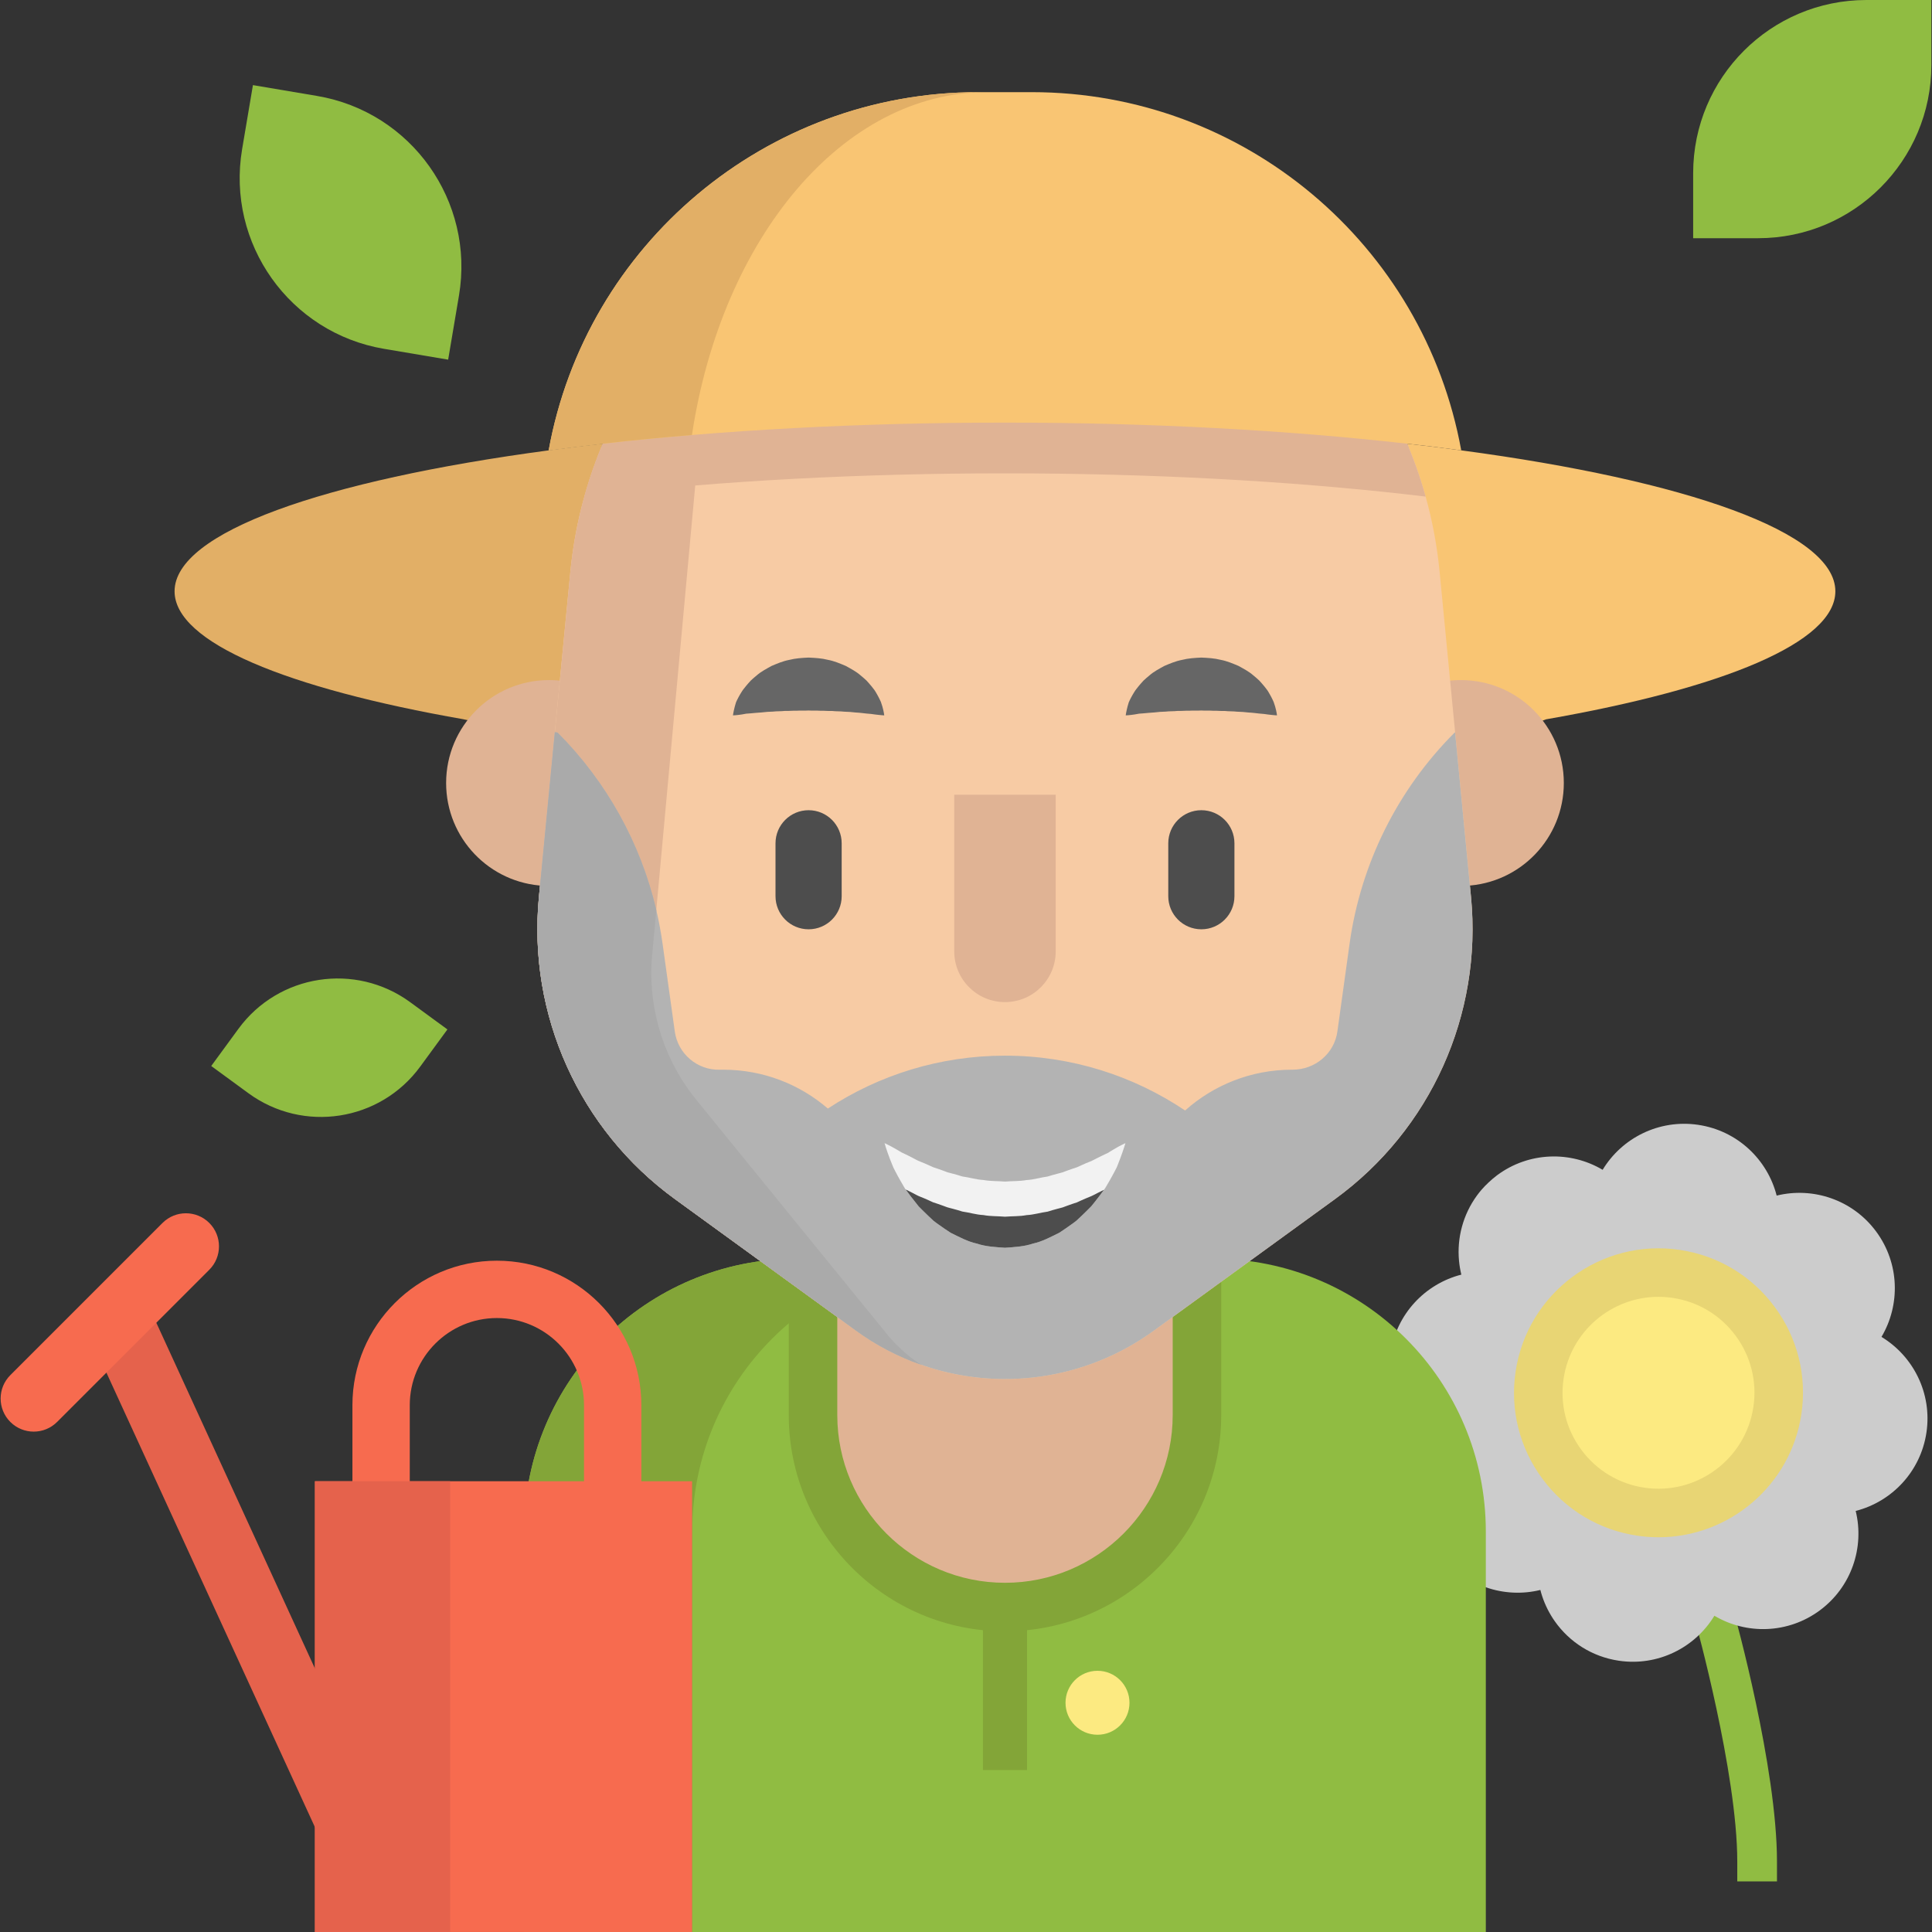
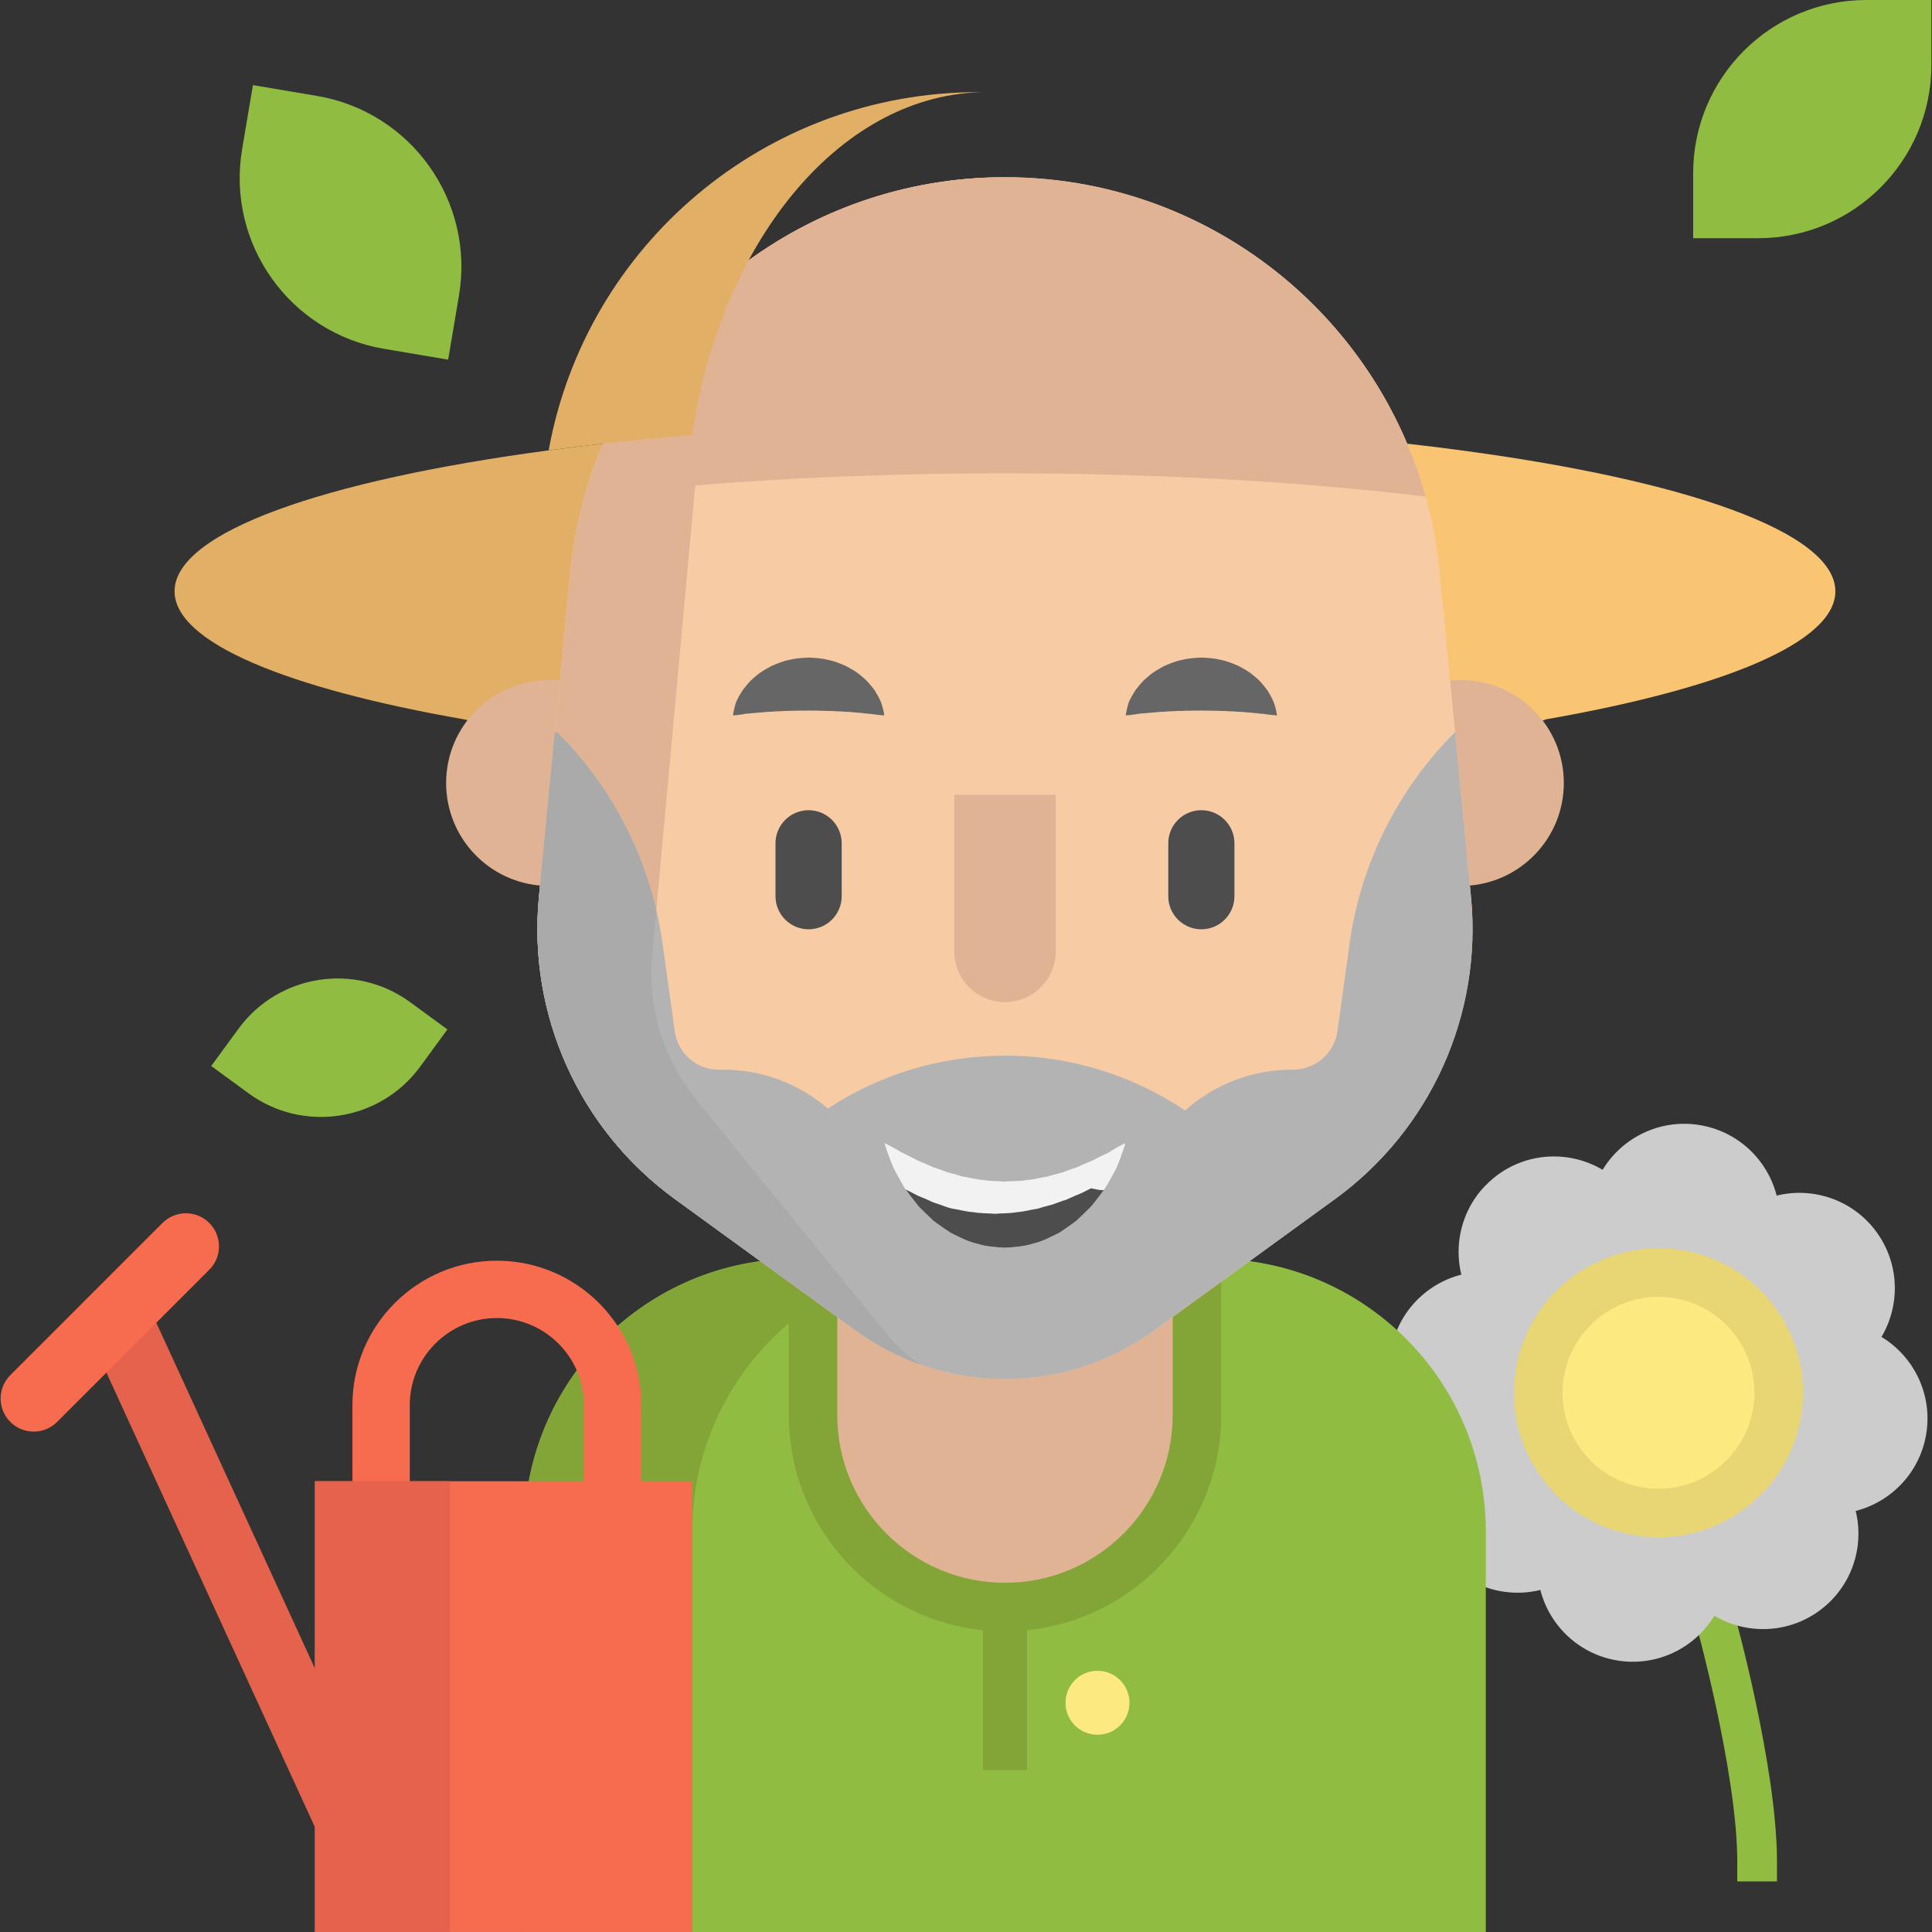
<svg xmlns="http://www.w3.org/2000/svg" version="1.1" id="Layer_1" x="0px" y="0px" viewBox="0 0 512.001 512.001" style="enable-background:new 0 0 512.001 512.001;" xml:space="preserve">
  <rect x="0" y="0" width="512.001" height="512.001" fill="#333333" stroke="none" />
  <path style="fill:#90BC42;" d="M470.916,498.599h-10.521v-5.261c0-23.538-11.022-63.334-11.133-63.734l-1.412-5.067l10.133-2.827  l1.415,5.067c0.47,1.686,11.52,41.578,11.52,66.561v5.261H470.916z" />
  <path style="fill:#E2AF66;" d="M159.734,117.584c-4.477,10.58,18.003,21.99,16.846,33.973l-8.768,17.664  c28.829-6.628,27.075,36.825,25.719,36.825c-8.698,0-29.811-7.014-70.611-15.408l-0.012-0.012  c-46.926-8.207-76.643-20.365-76.643-33.926c0-15.618,39.409-29.367,99.135-37.351C150.054,118.718,154.836,118.134,159.734,117.584  z" />
  <path style="fill:#F9C573;" d="M486.39,156.7c0,13.561-29.729,25.719-76.655,33.926h-0.012  c-25.608,9.269-42.773,19.192-47.247,26.637c-16.849,28.037-10.237-3.546-11.534-3.359l-17.586-7.777l9.814-63.795  c-1.157-11.983,34.218-14.169,29.741-24.749c4.898,0.549,9.68,1.134,14.333,1.765C446.969,127.334,486.39,141.082,486.39,156.7z" />
  <path style="fill:#CCCCCC;" d="M498.612,354.294c5.037-8.493,4.813-19.531-1.438-27.959c-6.252-8.428-16.75-11.844-26.34-9.488  c-2.444-9.567-10.407-17.214-20.787-18.753s-20.219,3.469-25.333,11.916c-8.493-5.037-19.531-4.813-27.959,1.438  c-0.798,0.593-1.537,1.235-2.246,1.899c-0.693,0.65-1.356,1.321-1.96,2.032c-0.408,0.479-0.795,0.97-1.162,1.474  c-3.672,5.033-5.311,11.221-4.732,17.307c0.116,1.217,0.32,2.429,0.615,3.629c-9.567,2.444-17.214,10.407-18.753,20.787  c-1.538,10.38,3.47,20.219,11.916,25.333c-5.037,8.493-4.814,19.531,1.438,27.959c6.252,8.428,16.75,11.844,26.339,9.487l0,0  c0.611,2.392,1.566,4.663,2.82,6.75c0.313,0.521,0.645,1.031,0.994,1.529c3.844,5.471,9.838,9.415,16.973,10.474  c10.38,1.538,20.219-3.469,25.333-11.916c8.493,5.037,19.531,4.813,27.959-1.438c8.428-6.252,11.844-16.75,9.487-26.339  c9.567-2.444,17.214-10.407,18.754-20.787C512.067,369.247,507.059,359.409,498.612,354.294z" />
  <path style="fill:#90BC42;" d="M321.459,333.573H211.207c-39.93,0-72.301,32.37-72.301,72.301v106.127h254.853V405.874  C393.759,365.943,361.389,333.573,321.459,333.573z" />
  <path style="fill:#E0B394;" d="M317.205,310.064v64.948c0,28.093-22.779,50.872-50.872,50.872  c-28.103,0-50.872-22.779-50.872-50.872v-64.948H317.205z" />
  <path style="fill:#83A538;" d="M266.333,432.314c-31.596,0-57.302-25.706-57.302-57.302v-64.948c0-3.552,2.879-6.43,6.43-6.43  h101.745c3.55,0,6.43,2.878,6.43,6.43v64.948C323.636,406.609,297.93,432.314,266.333,432.314z M221.89,316.495v58.518  c0,24.506,19.937,44.443,44.443,44.443c24.507,0,44.444-19.937,44.444-44.443v-58.518H221.89z" />
  <g>
    <path style="fill:#E0B394;" d="M144.263,234.753c-14.496-0.643-26.035-12.602-26.035-27.251c0-15.057,12.205-27.274,27.274-27.274   c1.356,0,2.689,0.094,3.998,0.292L144.263,234.753z" />
    <path style="fill:#E0B394;" d="M388.384,234.753c14.496-0.643,26.046-12.602,26.046-27.251c0-15.057-12.217-27.274-27.286-27.274   c-1.356,0-2.7,0.105-3.998,0.292L388.384,234.753z" />
  </g>
  <path style="fill:#83A538;" d="M255.755,333.573h-44.548c-39.93,0-72.301,32.37-72.301,72.301v106.127h44.548V405.874  C183.454,365.943,215.824,333.573,255.755,333.573z" />
  <path style="fill:#F7CBA4;" d="M353.773,317.784l-47.989,34.861c-23.521,17.091-55.378,17.091-78.911,0l-47.989-34.861  c-25.357-18.424-39.081-48.89-36.065-80.092l8.324-86.135c0.666-6.851,1.917-13.526,3.718-19.956  c13.678-49.229,58.756-84.639,111.469-84.639c29.799,0,57.166,11.316,77.8,30.045c15.852,14.403,27.742,33.201,33.68,54.595  c1.789,6.43,3.04,13.105,3.706,19.956l8.324,86.135C392.854,268.894,379.129,299.359,353.773,317.784z" />
  <g>
    <path style="fill:#E0B394;" d="M172.685,254.662c-0.807,13.643,3.636,27.063,12.427,37.526l50.156,61.632   c2.619,3.121,5.588,5.74,8.803,7.833c-6.032-2.104-11.831-5.12-17.197-9.013l-47.989-34.861   c-25.357-18.424-39.07-48.89-36.053-80.092l8.312-86.135c5.682-58.745,54.618-103.706,113.456-104.56   c-36.241,0.877-77.278,35.036-79.417,71.417L172.685,254.662z" />
    <path style="fill:#E0B394;" d="M377.808,131.601c-1.625-0.199-3.25-0.386-4.898-0.573c-31.576-3.566-67.91-5.588-106.582-5.588   s-75.018,2.022-106.594,5.588c-1.637,0.187-3.262,0.374-4.875,0.573c13.678-49.229,58.756-84.639,111.469-84.639   c29.799,0,57.166,11.316,77.8,30.045C359.98,91.408,371.87,110.207,377.808,131.601z" />
  </g>
-   <path style="fill:#F9C573;" d="M387.243,119.349c-4.653-0.631-9.434-1.216-14.333-1.765c-31.576-3.566-67.91-5.588-106.582-5.588  s-75.018,2.022-106.594,5.588c-4.898,0.549-9.68,1.134-14.333,1.765c9.902-54.513,57.529-94.927,113.842-94.927h14.169  C329.725,24.423,377.341,64.837,387.243,119.349z" />
  <path style="fill:#E2AF66;" d="M259.243,24.423h2.186c-37.912,0-70.131,38.415-78.057,90.858  c-8.137,0.666-16.028,1.438-23.638,2.303c-4.898,0.549-9.68,1.134-14.333,1.765C155.303,64.837,202.93,24.423,259.243,24.423z" />
  <g>
    <rect x="83.459" y="392.543" style="fill:#F76B4F;" width="99.954" height="119.453" />
    <path style="fill:#F76B4F;" d="M169.965,400.147h-15.198v-27.764c0-12.731-10.357-23.088-23.088-23.088   c-12.73,0-23.086,10.357-23.086,23.088v27.764H93.396v-27.764c0-21.111,17.173-38.285,38.284-38.285s38.285,17.174,38.285,38.285   V400.147z" />
  </g>
  <rect x="-16.955" y="414.514" transform="matrix(-0.417 -0.909 0.909 -0.417 -292.423 659.061)" style="fill:#E5624C;" width="164.081" height="17.535" />
  <path style="fill:#F76B4F;" d="M8.937,379.397c-2.243,0-4.488-0.856-6.201-2.568c-3.424-3.424-3.424-8.976,0-12.399l40.33-40.331  c3.425-3.424,8.976-3.424,12.4,0c3.424,3.424,3.424,8.976,0,12.399l-40.33,40.331C13.425,378.541,11.181,379.397,8.937,379.397z" />
  <circle style="fill:#FCEA81;" cx="439.517" cy="369.104" r="31.857" />
  <path style="fill:#E8D574;" d="M439.546,407.391c-1.862,0-3.743-0.137-5.638-0.417c-10.116-1.5-19.043-6.848-25.136-15.062  c-6.093-8.214-8.623-18.309-7.123-28.424c3.096-20.883,22.615-35.35,43.486-32.258c10.116,1.5,19.043,6.848,25.136,15.062  c6.093,8.214,8.623,18.309,7.123,28.424l0,0C474.579,393.703,458.193,407.391,439.546,407.391z M439.505,343.672  c-12.385,0-23.265,9.089-25.136,21.701c-0.996,6.719,0.684,13.422,4.73,18.877c4.047,5.455,9.975,9.007,16.694,10.004  c13.858,2.048,26.823-7.554,28.88-21.424c0.996-6.719-0.684-13.422-4.73-18.877c-4.047-5.455-9.975-9.008-16.694-10.004  C441.991,343.762,440.742,343.672,439.505,343.672z M471.034,373.773h0.012H471.034z" />
  <g>
    <path style="fill:#90BC42;" d="M511.833,0h-17.214c-25.358,0-45.914,20.557-45.914,45.914v17.214h17.214   c25.358,0,45.914-20.557,45.914-45.914V0z" />
    <path style="fill:#90BC42;" d="M67.03,22.557L64.164,39.53c-4.221,25.004,12.626,48.697,37.629,52.918l16.973,2.865l2.865-16.973   c4.221-25.004-12.626-48.697-37.629-52.918L67.03,22.557z" />
    <path style="fill:#90BC42;" d="M55.976,282.501l9.855,7.213c14.517,10.625,34.901,7.47,45.526-7.048l7.213-9.855l-9.855-7.213   c-14.517-10.625-34.901-7.47-45.526,7.048L55.976,282.501z" />
  </g>
  <path style="fill:#B3B3B3;" d="M353.773,317.784l-47.989,34.861c-18.167,13.199-41.291,16.203-61.714,9.013  c-0.047-0.023-0.105-0.035-0.152-0.047c-5.986-2.116-11.726-5.097-17.045-8.967l-47.989-34.861  c-25.368-18.424-39.081-48.89-36.065-80.092l0.281-2.934l3.928-40.695l0.713,0.07c12.988,12.988,22.025,29.296,26.187,47.054  c0.69,2.934,1.239,5.904,1.66,8.908l3.238,23.252c0.818,5.904,5.927,10.276,11.889,10.147c0.316-0.012,0.631-0.012,0.935-0.012  c10.603,0,20.295,3.881,27.742,10.299c13.491-8.85,29.6-14.017,46.926-14.017c17.676,0,34.101,5.366,47.744,14.531  c7.529-6.722,17.466-10.814,28.349-10.814h0.117c5.962,0.012,11.083-4.244,11.901-10.159l3.227-23.229  c2.946-21.183,12.719-40.835,27.847-55.962l0.117-0.012l3.928,40.636l0.281,2.934C392.842,268.894,379.129,299.359,353.773,317.784z  " />
  <circle style="fill:#FCEA81;" cx="290.849" cy="451.253" r="8.476" />
  <rect x="260.488" y="425.826" style="fill:#83A538;" width="11.69" height="43.255" />
  <rect x="83.459" y="392.543" style="fill:#E5624C;" width="35.836" height="119.453" />
  <path style="fill:#F2F2F2;" d="M298.251,302.951c0,0-0.465,1.637-1.444,4.22c-0.236,0.666-0.513,1.368-0.823,2.128  c-0.367,0.748-0.791,1.508-1.247,2.361c-0.457,0.853-0.979,1.719-1.533,2.677c-0.195,0.362-0.408,0.666-0.636,0.982  c-0.082,0.117-0.171,0.234-0.261,0.351c-0.318,0.421-0.644,0.865-0.978,1.309c-0.669,0.9-1.395,1.789-2.152,2.724  c-0.8,0.842-1.655,1.637-2.536,2.502c-0.441,0.433-0.897,0.853-1.362,1.274c-0.465,0.397-0.962,0.725-1.468,1.087  c-0.995,0.725-2.031,1.426-3.098,2.128c-2.201,1.076-4.493,2.338-6.939,2.864c-2.414,0.807-4.933,0.935-7.444,1.111  c-2.511-0.175-5.032-0.292-7.444-1.099c-2.446-0.526-4.737-1.789-6.939-2.864c-1.069-0.69-2.104-1.391-3.106-2.116  c-0.498-0.362-0.995-0.69-1.468-1.087c-0.457-0.433-0.913-0.842-1.354-1.274c-0.88-0.865-1.745-1.672-2.544-2.502  c-0.759-0.935-1.475-1.835-2.152-2.724c-0.334-0.456-0.652-0.888-0.97-1.321c-0.115-0.152-0.228-0.304-0.343-0.456  c-0.195-0.281-0.383-0.549-0.546-0.865c-0.53-0.924-1.044-1.777-1.492-2.619c-0.441-0.853-0.872-1.602-1.231-2.35  c-0.326-0.795-0.628-1.52-0.88-2.186c-1.019-2.665-1.444-4.255-1.444-4.255s1.206,0.526,3.066,1.602  c0.473,0.257,0.962,0.573,1.508,0.888c0.579,0.245,1.174,0.561,1.81,0.865c0.644,0.304,1.288,0.678,1.973,1.029  c0.677,0.374,1.444,0.62,2.201,0.947c0.759,0.316,1.516,0.701,2.308,1.04c0.823,0.257,1.647,0.561,2.495,0.853  c0.424,0.14,0.839,0.316,1.264,0.479c0.433,0.14,0.88,0.222,1.321,0.351c0.888,0.222,1.778,0.479,2.667,0.772  c1.851,0.245,3.678,0.83,5.586,0.935c1.883,0.351,3.808,0.257,5.715,0.421c1.916-0.164,3.84-0.058,5.724-0.409  c1.908-0.094,3.735-0.69,5.586-0.935c0.888-0.281,1.778-0.538,2.667-0.76c0.441-0.129,0.888-0.21,1.321-0.351  c0.424-0.175,0.848-0.339,1.264-0.479c0.848-0.292,1.672-0.608,2.495-0.853c0.8-0.339,1.557-0.725,2.316-1.04  c0.751-0.327,1.533-0.585,2.185-0.947c0.669-0.327,1.296-0.69,1.932-0.97c0.628-0.304,1.215-0.608,1.794-0.853  c0.57-0.351,1.077-0.69,1.557-0.959C297.069,303.443,298.251,302.951,298.251,302.951z" />
  <g>
-     <path style="fill:#4D4D4D;" d="M292.567,315.319c-0.082,0.117-0.171,0.234-0.261,0.351c-0.318,0.421-0.644,0.865-0.978,1.309   c-0.669,0.9-1.395,1.789-2.152,2.724c-0.8,0.842-1.655,1.637-2.536,2.502c-0.441,0.433-0.897,0.853-1.362,1.274   c-0.465,0.397-0.962,0.725-1.468,1.087c-0.995,0.725-2.031,1.426-3.098,2.128c-2.201,1.076-4.493,2.338-6.939,2.864   c-2.414,0.807-4.933,0.935-7.444,1.111c-2.511-0.175-5.032-0.292-7.444-1.099c-2.446-0.526-4.737-1.789-6.939-2.864   c-1.069-0.69-2.104-1.391-3.106-2.116c-0.498-0.362-0.995-0.69-1.468-1.087c-0.457-0.433-0.913-0.842-1.354-1.274   c-0.88-0.865-1.745-1.672-2.544-2.502c-0.759-0.935-1.475-1.835-2.152-2.724c-0.334-0.456-0.652-0.888-0.97-1.321   c-0.115-0.152-0.228-0.304-0.343-0.456c0.261,0.129,0.521,0.257,0.791,0.386c0.644,0.304,1.288,0.666,1.973,1.017   c0.677,0.386,1.444,0.631,2.201,0.959c0.759,0.316,1.516,0.69,2.308,1.04c0.823,0.246,1.647,0.561,2.495,0.853   c0.424,0.14,0.839,0.304,1.264,0.468c0.433,0.14,0.88,0.222,1.321,0.351c0.888,0.222,1.778,0.491,2.667,0.772   c1.851,0.257,3.678,0.842,5.586,0.935c1.883,0.362,3.808,0.257,5.715,0.433c1.916-0.164,3.84-0.058,5.724-0.421   c1.908-0.094,3.735-0.678,5.586-0.924c0.888-0.281,1.778-0.549,2.667-0.772c0.441-0.129,0.888-0.21,1.321-0.351   c0.424-0.164,0.848-0.327,1.264-0.468c0.848-0.292,1.672-0.608,2.495-0.853c0.8-0.351,1.557-0.737,2.316-1.04   c0.751-0.327,1.533-0.596,2.185-0.947c0.669-0.339,1.296-0.69,1.932-0.982C292.07,315.566,292.323,315.437,292.567,315.319z" />
+     <path style="fill:#4D4D4D;" d="M292.567,315.319c-0.082,0.117-0.171,0.234-0.261,0.351c-0.318,0.421-0.644,0.865-0.978,1.309   c-0.669,0.9-1.395,1.789-2.152,2.724c-0.8,0.842-1.655,1.637-2.536,2.502c-0.441,0.433-0.897,0.853-1.362,1.274   c-0.465,0.397-0.962,0.725-1.468,1.087c-0.995,0.725-2.031,1.426-3.098,2.128c-2.201,1.076-4.493,2.338-6.939,2.864   c-2.414,0.807-4.933,0.935-7.444,1.111c-2.511-0.175-5.032-0.292-7.444-1.099c-2.446-0.526-4.737-1.789-6.939-2.864   c-1.069-0.69-2.104-1.391-3.106-2.116c-0.498-0.362-0.995-0.69-1.468-1.087c-0.457-0.433-0.913-0.842-1.354-1.274   c-0.88-0.865-1.745-1.672-2.544-2.502c-0.759-0.935-1.475-1.835-2.152-2.724c-0.334-0.456-0.652-0.888-0.97-1.321   c-0.115-0.152-0.228-0.304-0.343-0.456c0.261,0.129,0.521,0.257,0.791,0.386c0.644,0.304,1.288,0.666,1.973,1.017   c0.677,0.386,1.444,0.631,2.201,0.959c0.759,0.316,1.516,0.69,2.308,1.04c0.823,0.246,1.647,0.561,2.495,0.853   c0.424,0.14,0.839,0.304,1.264,0.468c0.433,0.14,0.88,0.222,1.321,0.351c1.851,0.257,3.678,0.842,5.586,0.935c1.883,0.362,3.808,0.257,5.715,0.433c1.916-0.164,3.84-0.058,5.724-0.421   c1.908-0.094,3.735-0.678,5.586-0.924c0.888-0.281,1.778-0.549,2.667-0.772c0.441-0.129,0.888-0.21,1.321-0.351   c0.424-0.164,0.848-0.327,1.264-0.468c0.848-0.292,1.672-0.608,2.495-0.853c0.8-0.351,1.557-0.737,2.316-1.04   c0.751-0.327,1.533-0.596,2.185-0.947c0.669-0.339,1.296-0.69,1.932-0.982C292.07,315.566,292.323,315.437,292.567,315.319z" />
    <path style="fill:#4D4D4D;" d="M214.286,246.274c-4.842,0-8.768-3.926-8.768-8.768v-14.024c0-4.842,3.926-8.768,8.768-8.768   c4.842,0,8.768,3.926,8.768,8.768v14.024C223.054,242.348,219.129,246.274,214.286,246.274z" />
  </g>
  <g>
    <path style="fill:#666666;" d="M298.326,189.58c0,0,0.023-0.233,0.102-0.632c0.09-0.387,0.181-0.998,0.378-1.69   c0.088-0.358,0.201-0.731,0.331-1.141c0.17-0.416,0.397-0.835,0.639-1.309c0.24-0.477,0.542-0.948,0.86-1.478   c0.32-0.538,0.703-0.946,1.094-1.465c0.397-0.499,0.845-0.982,1.313-1.501c0.495-0.469,1.031-0.931,1.602-1.395   c1.116-0.983,2.481-1.694,3.902-2.484c1.471-0.622,3.031-1.296,4.703-1.609c1.655-0.43,3.391-0.532,5.123-0.613   c1.731,0.079,3.469,0.172,5.125,0.6c1.673,0.309,3.235,0.987,4.707,1.604c1.423,0.789,2.788,1.499,3.906,2.483   c0.569,0.465,1.107,0.928,1.603,1.395c0.468,0.52,0.913,1.008,1.313,1.503c0.386,0.517,0.787,0.941,1.08,1.458   c0.295,0.514,0.58,0.975,0.811,1.441c0.23,0.468,0.454,0.879,0.622,1.294c0.153,0.433,0.289,0.824,0.389,1.195   c0.222,0.717,0.314,1.333,0.4,1.719c0.075,0.399,0.091,0.625,0.091,0.625s-0.242-0.006-0.651-0.046   c-0.397-0.051-1.015-0.077-1.696-0.177c-0.353-0.036-0.713-0.102-1.109-0.154c-0.422-0.02-0.838-0.078-1.291-0.113   c-0.887-0.094-1.813-0.233-2.831-0.272c-0.5-0.033-0.986-0.105-1.493-0.147c-0.525-0.007-1.043-0.034-1.557-0.072   c-1.008-0.131-2.103-0.054-3.12-0.181c-1.07,0.039-2.094-0.092-3.154-0.06c-1.043-0.078-2.097,0.005-3.144-0.069   c-1.046,0.071-2.101-0.02-3.146,0.056c-1.061-0.037-2.086,0.098-3.158,0.055c-1.018,0.126-2.116,0.048-3.124,0.18   c-0.514,0.039-1.032,0.067-1.558,0.072c-0.507,0.042-0.99,0.119-1.493,0.15c-1.038,0.056-1.901,0.154-2.767,0.229   c-0.455,0.035-0.88,0.068-1.274,0.097c-0.42,0.076-0.803,0.16-1.168,0.208c-0.707,0.125-1.326,0.154-1.72,0.205   C298.56,189.58,298.326,189.58,298.326,189.58z" />
    <path style="fill:#666666;" d="M194.241,189.58c0,0,0.023-0.233,0.102-0.632c0.09-0.387,0.181-0.998,0.378-1.69   c0.088-0.358,0.201-0.731,0.331-1.141c0.17-0.416,0.397-0.835,0.639-1.309c0.24-0.477,0.542-0.948,0.86-1.478   c0.32-0.538,0.703-0.946,1.094-1.465c0.397-0.499,0.845-0.982,1.313-1.501c0.495-0.469,1.031-0.931,1.602-1.395   c1.116-0.983,2.481-1.694,3.902-2.484c1.471-0.622,3.031-1.296,4.703-1.609c1.655-0.43,3.391-0.532,5.123-0.613   c1.731,0.079,3.469,0.172,5.125,0.6c1.673,0.309,3.235,0.987,4.707,1.604c1.423,0.789,2.788,1.499,3.906,2.483   c0.569,0.465,1.107,0.928,1.603,1.395c0.468,0.52,0.913,1.008,1.313,1.503c0.386,0.517,0.787,0.941,1.08,1.458   c0.295,0.514,0.58,0.975,0.811,1.441c0.23,0.468,0.454,0.879,0.622,1.294c0.153,0.433,0.289,0.824,0.389,1.195   c0.222,0.717,0.314,1.333,0.4,1.719c0.075,0.399,0.091,0.625,0.091,0.625s-0.242-0.006-0.651-0.046   c-0.397-0.051-1.015-0.077-1.696-0.177c-0.353-0.036-0.713-0.102-1.109-0.154c-0.422-0.02-0.838-0.078-1.291-0.113   c-0.887-0.094-1.813-0.233-2.831-0.272c-0.5-0.033-0.986-0.105-1.493-0.147c-0.525-0.007-1.043-0.034-1.557-0.072   c-1.008-0.131-2.103-0.054-3.12-0.181c-1.07,0.039-2.094-0.092-3.154-0.06c-1.043-0.078-2.097,0.005-3.144-0.069   c-1.046,0.071-2.101-0.02-3.146,0.056c-1.061-0.037-2.086,0.098-3.158,0.055c-1.018,0.126-2.116,0.048-3.124,0.18   c-0.514,0.039-1.032,0.067-1.558,0.072c-0.507,0.042-0.99,0.119-1.493,0.15c-1.038,0.056-1.901,0.154-2.767,0.229   c-0.455,0.035-0.88,0.068-1.274,0.097c-0.42,0.076-0.803,0.16-1.168,0.208c-0.707,0.125-1.326,0.154-1.719,0.205   C194.475,189.58,194.241,189.58,194.241,189.58z" />
  </g>
  <path style="fill:#4D4D4D;" d="M318.372,246.274c-4.842,0-8.768-3.926-8.768-8.768v-14.024c0-4.842,3.926-8.768,8.768-8.768  s8.768,3.926,8.768,8.768v14.024C327.139,242.348,323.214,246.274,318.372,246.274z" />
  <path style="fill:#E0B394;" d="M279.773,210.623v41.501c0,7.425-6.019,13.444-13.444,13.444l0,0  c-7.425,0-13.444-6.019-13.444-13.444v-41.501H279.773z" />
  <path style="fill:#AAAAAA;" d="M244.069,361.658c-0.047-0.023-0.105-0.035-0.152-0.047c-5.986-2.116-11.726-5.097-17.045-8.967  l-47.989-34.861c-25.368-18.424-39.081-48.89-36.065-80.092l0.281-2.934l3.928-40.695l0.713,0.07  c12.988,12.988,22.025,29.296,26.187,47.054l-1.239,13.479c-0.807,13.643,3.636,27.063,12.427,37.526l50.152,61.632  C237.885,356.947,240.854,359.565,244.069,361.658z" />
  <g>
</g>
  <g>
</g>
  <g>
</g>
  <g>
</g>
  <g>
</g>
  <g>
</g>
  <g>
</g>
  <g>
</g>
  <g>
</g>
  <g>
</g>
  <g>
</g>
  <g>
</g>
  <g>
</g>
  <g>
</g>
  <g>
</g>
</svg>